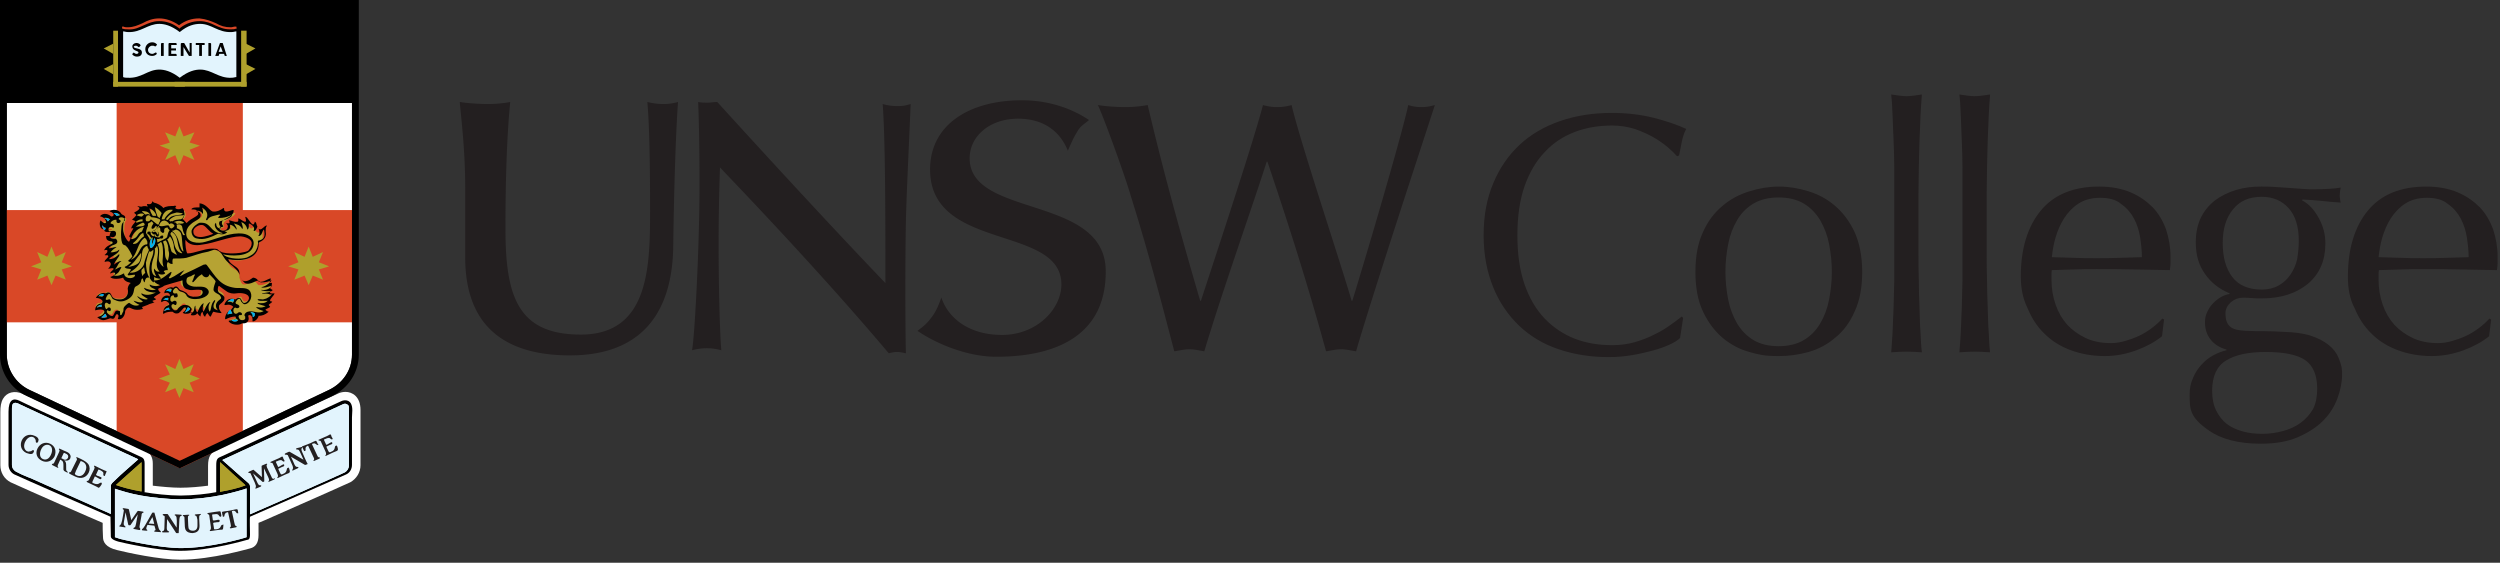
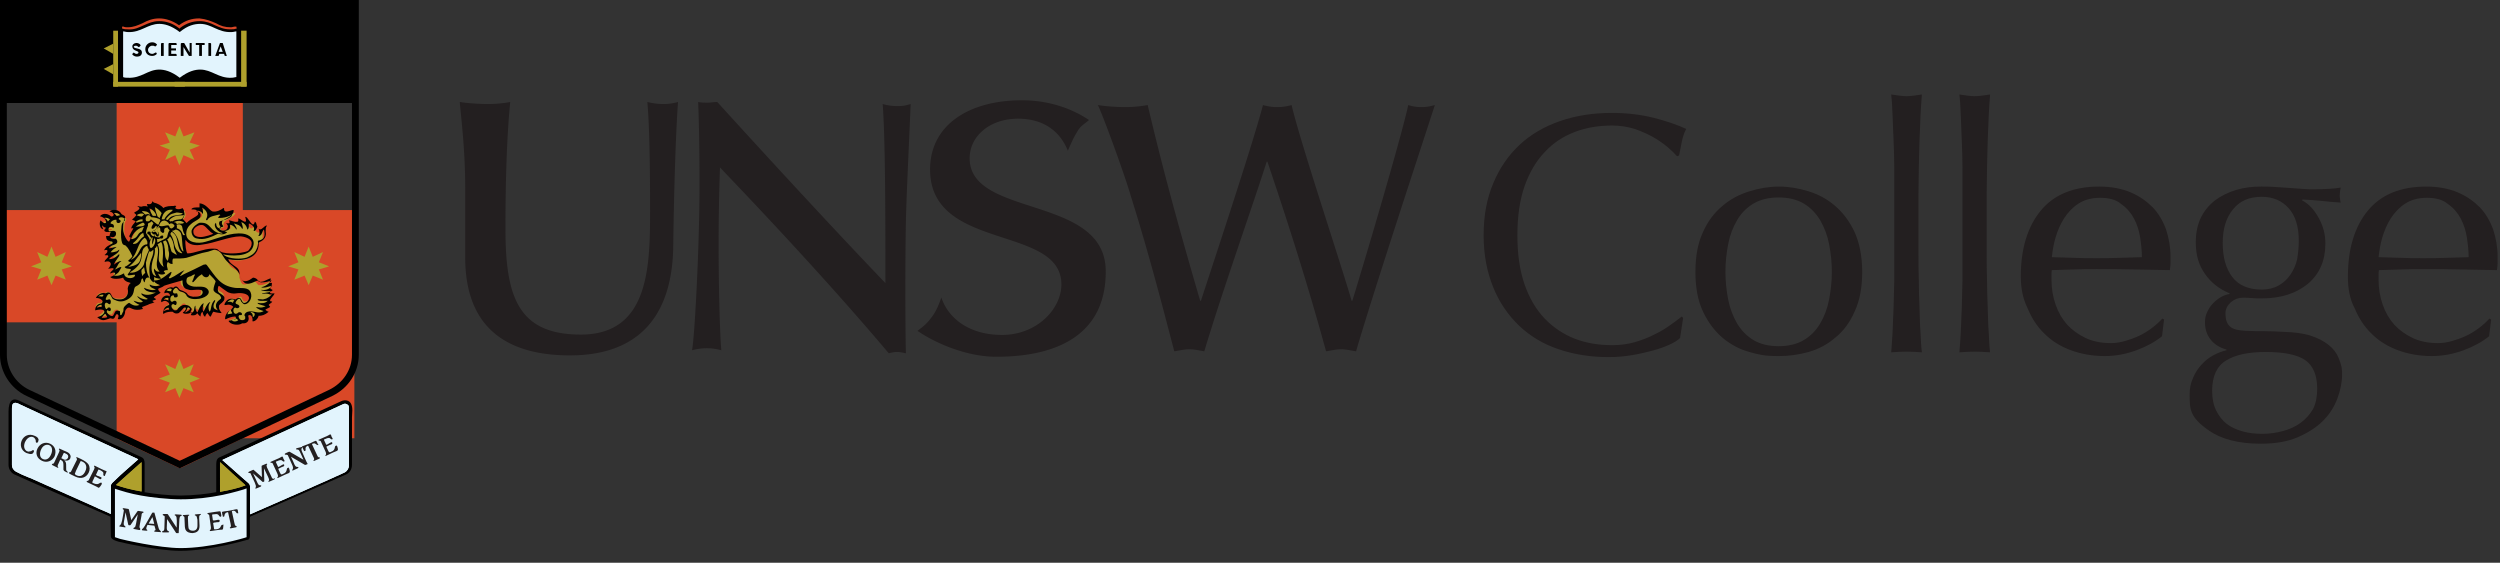
<svg xmlns="http://www.w3.org/2000/svg" xml:space="preserve" id="Layer_1" x="0" y="0" version="1.1" viewBox="0 0 733 165">
  <rect x="0" y="0" width="733" height="165" fill="#333333" stroke="none" />
  <style>.st0{fill:#fff}.st1{fill:#d94827}.st2{fill:#231f20}.st4{fill:#e2f4fd}.st6{fill:#afa02c}</style>
-   <path d="m96.5 114.3-43.8 20.8-44.1-20.8c-4-1.9-6.6-6-6.6-10.3V30.2h101.2V104c0 4.4-2.6 8.3-6.7 10.3" class="st0" />
-   <path d="M71.2 27.4h-37v34.2H1.5v32.9h32.7v34.1l18.1 8.5h.9l18-8.6v-34h32.7V61.6H71.2z" class="st1" />
+   <path d="M71.2 27.4h-37v34.2H1.5v32.9h32.7v34.1l18.1 8.5h.9l18-8.6h32.7V61.6H71.2z" class="st1" />
  <path d="M197.4 71.9c-.2 21.5-10.8 32.3-30.3 32.3-19.3 0-30.7-8.8-30.7-28.7V55.2c0-11.4-1.2-20.5-1.6-25.3 2.4.4 6 .6 8.2.6s4.6-.2 6.6-.6c-1 10-1.4 23.3-1.4 37.1 0 19.9 3.6 31.1 22.1 31.1 19.9 0 20.3-19.7 20.3-36.1 0-14.8-.2-25.3-.8-32.1q2.4.6 4.8.6 2.1 0 4.2-.6c-.6 7.9-1.2 25.4-1.4 42m68.2-6.6c-.2 11.2-.2 28.3 0 38.3-.8-.2-1.8-.4-2.6-.4s-1.8.2-2.4.4c-15.2-18-32.3-36.5-49.5-54.5a648 648 0 0 0-.4 22.7c0 13 .4 26.9.8 30.9-1.4-.4-3-.6-4.2-.6-1.4 0-3 .2-4.4.6.8-4 2.2-30.9 2.2-48.5 0-11.4-.2-19.5-.4-24.3.8.2 2 .2 2.8.2s2-.2 2.8-.2c16 17.6 35.1 38.3 49.3 53.1 0-17.8 0-42.1-.8-52.5q2.1.6 4.2.6c2.1 0 2.6-.2 4-.6-.4 10.3-1.2 25.8-1.4 34.8m26.5 39.3c-9.2 0-18.5-4.4-23.1-7.6 1.8-1.4 2.6-1.8 4.6-4.6 1.4-2 2.4-5.2 2.4-5.2 1.8 5.6 7.6 11 17.8 11s17.4-7.6 17.4-14.8c0-17.6-38.5-9.6-38.5-33.7 0-13.2 11.6-20.3 26.9-20.3 8.2 0 15 2.6 19.7 5.8-2.2 1.8-2.6 1.8-3.8 4-1 1.6-2.4 5-2.4 5-2-5-6.4-9.4-14.6-9.4-8.4 0-14.2 5.2-14.2 11.6 0 17.6 40.1 10.6 39.9 33.3 0 17.5-12.9 24.9-32.1 24.9m105.5-1.6c-1.4-.2-3-.6-4.4-.6s-3 .4-4.4.6c-5-18.3-10.8-36.7-17.2-55.6h-.2c-3.8 12-13.2 38.5-18.3 55.6-1.4-.2-2.8-.6-4.4-.6-1.4 0-3 .4-4.4.6-3-11.4-7.2-27.9-12.8-45.7-1.6-5.6-7.8-22.7-9.6-26.5 2.4.4 5.8.6 8 .6s4.4-.2 6.6-.6c4.6 19.5 9.4 36.9 15.4 57.4h.2c4.8-14.6 15.6-47.3 18.2-57.4q2.1.6 4.2.6t4.2-.6c2.4 10.4 14 45.1 17.6 57.4h.2c4.2-13.6 14.6-48.9 16.4-57.4 1.2.4 2.6.6 3.8.6 1.4 0 2.6-.2 4-.6-2.9 9-18.1 55-23.1 72.2" class="st2" />
  <g id="Layer_2_00000080172147516313926010000011032056913223401873_">
-     <path d="M101.3 114.9c-1 0-1.8.3-2.2.5l-35 16.2c-2.3 1-3.1 2.2-3.1 5v5.8c-2.2.3-5.4.6-8.1.6-2.4 0-5.6-.3-8.1-.6V136c0-.7 0-3-2.4-4.1-17.8-8.2-24.4-11.2-27.5-12.6-3.2-1.5-3.2-1.5-8.2-3.8-2.4-1.1-4.7-.5-5.8 1.4-.6 1-.8 2.3-.8 3.9v15.6c0 2.1 1.1 4 3 5 .8.4 10.5 4.7 14.6 6.5 7 3.1 10.6 4.6 12.4 5.4 0 1.1 0 2.7.1 4.2 0 1.3.7 3 4.2 3.8 2.8.7 12.3 2.8 18.5 2.8 9.3 0 20.2-3.3 20.4-3.3 1.7-.4 2.5-1.7 2.5-3.9v-3.6c1.8-.7 5.2-2.3 12.3-5.4 4.1-1.8 13.8-6.1 14.6-6.5 1.8-1 3-2.9 3-5v-16.2c0-3.9-2.4-5.3-4.4-5.3" class="st0" />
    <path d="M103.3 120.3c0-3.4-2.3-3.1-3.2-2.7L65 133.8c-1.3.5-1.6.8-1.6 2.7v7.8c-2.4.5-7 1-10.5 1-3.3 0-7.9-.5-10.6-1 0-.1.1-.2.1.2v-8.6c0-.8-.1-1.5-1-1.9-35.7-16.5-25.7-11.7-35.7-16.5-1.8-.9-3.2-.3-3.2 3.2v15.6c0 1.2.7 2.3 1.7 2.8 1.2.6 28.1 12.4 28.2 12.4l.1 5.8c0 .4.4 1 2.2 1.5.7.2 11.5 2.7 18.1 2.7 9 0 19.5-3.2 19.6-3.2.4-.1.9 0 .9-1.6 0 0-.1-5.2 0-5.2s27.1-11.9 28.2-12.4 1.7-1.6 1.7-2.8v-13.9z" />
  </g>
  <g id="Layer_4_00000163060421094976128630000007337348864425946557_">
    <path d="M64.5 135.5c1.2 1.1 2.4 2.1 3.5 3.2.6.6 1.3 1.1 1.9 1.7l2.1 1.9c-2.1.8-4.6 1.4-7.5 1.9zm-23 0v8.6c-3.5-.6-5.8-1.3-7.5-1.9l2-1.8c.6-.6 1.3-1.1 1.9-1.7 1.2-1.1 2.4-2.1 3.6-3.2" class="st6" />
    <path d="M32.9 141.6c-.2.2-.4.5-.4.9v8.2c-.6-.3-1.3-.6-2-.9q-1.5-.6-2.7-1.2l-17.7-7.9c-.6-.3-1.3-.6-1.9-.8-1.2-.5-2.4-1-3.5-1.6-.7-.4-1.2-1.1-1.2-2v-16.2c0-.7 0-1.5.4-1.8.2-.1.3-.2.6-.2.2 0 .5.1.8.2l.8.4c1.7.8 34.3 15.9 34.3 15.9s.1 0 .1.1c-1.1 1-2.3 2-3.4 3l-1.9 1.7z" class="st4" />
    <path d="M72.3 157.5c-.7.3-10.8 3.2-19.3 3.2-6.4 0-17.1-2.5-17.8-2.7-.5-.2-1-.3-1.5-.5v-14.2c2.2.7 4.3 1.4 7.7 2 2.6.5 7.9 1.1 11.6 1.1 4.3 0 8.3-.5 12.3-1.3 2.8-.6 6.4-1.6 7-1.9z" class="st4" />
    <path d="M102.3 120.3v16.2c0 .8-.5 1.6-1.2 2-1.1.6-27.2 12.1-27.8 12.3v-8.2c0-.3-.1-.6-.4-.9l-2.4-2.1c-.6-.6-1.3-1.1-1.9-1.7-1.1-1-2.3-2-3.4-3 0 0 .1 0 .1-.1l35.1-16.2c.7-.4 1.1-.2 1.4 0 .6.2.5 1 .5 1.7" class="st4" />
    <path d="M64.5 135.5c1.2 1.1 2.4 2.1 3.5 3.2.6.6 1.3 1.1 1.9 1.7l2.1 1.9c-2.1.8-4.6 1.4-7.5 1.9zm-23 0v8.6c-3.5-.6-5.8-1.3-7.5-1.9l2-1.8c.6-.6 1.3-1.1 1.9-1.7 1.2-1.1 2.4-2.1 3.6-3.2" class="st6" />
    <path d="M32.9 141.6c-.2.2-.4.5-.4.9v8.2c-.6-.3-1.3-.6-2-.9q-1.5-.6-2.7-1.2l-17.7-7.9c-.6-.3-1.3-.6-1.9-.8-1.2-.5-2.4-1-3.5-1.6-.7-.4-1.2-1.1-1.2-2v-16.2c0-.7 0-1.5.4-1.8.2-.1.3-.2.6-.2.2 0 .5.1.8.2l.8.4c1.7.8 34.3 15.9 34.3 15.9s.1 0 .1.1c-1.1 1-2.3 2-3.4 3l-1.9 1.7z" class="st4" />
-     <path d="M72.3 157.5c-.7.3-10.8 3.2-19.3 3.2-6.4 0-17.1-2.5-17.8-2.7-.5-.2-1-.3-1.5-.5v-14.2c2.2.7 4.3 1.4 7.7 2 2.6.5 7.9 1.1 11.6 1.1 4.3 0 8.3-.5 12.3-1.3 2.8-.6 6.4-1.6 7-1.9z" class="st4" />
    <path d="M102.3 120.3v16.2c0 .8-.5 1.6-1.2 2-1.1.6-27.2 12.1-27.8 12.3v-8.2c0-.3-.1-.6-.4-.9l-2.4-2.1c-.6-.6-1.3-1.1-1.9-1.7-1.1-1-2.3-2-3.4-3 0 0 .1 0 .1-.1l35.1-16.2c.7-.4 1.1-.2 1.4 0 .6.2.5 1 .5 1.7" class="st4" />
  </g>
  <g id="Layer_3_00000075858758403938330230000015544914385782471308_">
    <path d="M9.4 132.1c.2-.1.3-.2.4-.1.2.1.2.3.1.5-.2.4-.4.6-.7.6-.3.1-.9-.1-1.5-.3-1.6-.8-1.9-2.4-1.3-3.7s2.1-2.1 3.8-1.3c.5.2.9.5 1 .8.2.3.1.5 0 .8v.1c-.2.3-.3.4-.5.3s-.2-.2-.2-.3c0-.2 0-.5-.2-.8-.1-.2-.3-.4-.5-.5-.8-.4-1.8.1-2.4 1.3 0 .1-.1.1-.1.2-.5 1.3-.1 2.2.6 2.6.3.1.6.2.9 0 .3.1.4-.1.6-.2m2.9 3c-1.5-.7-2-2.2-1.3-3.6s2.2-2.1 3.7-1.4 1.9 2.2 1.3 3.7c-.7 1.4-2.3 2-3.7 1.3m-.2-3.4c-.6 1.2-.5 2.5.5 2.9.9.4 1.8-.1 2.3-1.2.6-1.2.5-2.5-.5-2.9-.8-.3-1.8.1-2.3 1.2m7.8 6.8q-.15.15-.3 0l-.6-.3c-.2-.1-.3-.2-.4-.5v-1.3c0-.6-.1-1.1-.4-1.3-.1-.1-.2-.1-.3-.2-.1 0-.1-.1-.2-.1s-.1 0-.1.1l-.4.9c-.2.5-.3.6-.3.8 0 .1 0 .2.1.3s.1.2.1.2c0 .1-.2.1-.3 0l-1.4-.7c-.1-.1-.2-.2-.2-.3s.1-.1.2-.1.2 0 .3-.1.2-.2.4-.7l1.2-2.6c.2-.4.2-.5.1-.7-.1-.1-.2-.2-.1-.3q0-.15.3 0s.9.4 1.1.5.5.2.7.3c.5.2 1 .5 1.2 1 .2.4.1.7 0 1-.1.2-.2.3-.3.4-.4.3-.9.3-1.3.2h-.1v.1c.5.3.5.8.5 1.7s0 1.1.1 1.2c.3.3.4.4.4.5m0-4.2c.3-.7-.1-1.1-.6-1.3 0 0-.3-.1-.4-.2h-.2l-.7 1.5c0 .1 0 .1.1.1l.4.2c.4.3 1 .3 1.4-.3m6.1 4.3c-.6 1.2-2 2.1-4 1.1-.5-.2-1.6-.8-1.6-.8-.1-.1-.2-.2-.2-.3s.1-.1.2-.1.3-.1.3-.1c.1-.1.2-.2.4-.7l1.3-2.6c.2-.3.2-.5.1-.7-.1-.1-.2-.2-.1-.3q0-.15.3 0s.7.3 1.1.5c1.2.6 1.7 1 2.1 1.5.5.8.5 1.7.1 2.5m-1-.4c.3-.6.5-1.4 0-2.2-.2-.3-.6-.6-1.2-.8-.1-.1-.2 0-.2.1l-1.4 2.9v.1c-.2.4-.3.6-.2.7 0 .1.2.2.3.3.6.3 1.1.4 1.7.1.4-.2.8-.7 1-1.2m4.8 3.8c0 .1-.1.1-.1.2-.3.4-.5.8-.8.8-.1 0-.2 0-.2-.1-.2-.1-.5-.3-1.2-.6l-1.9-.9c-.1-.1-.2-.2-.2-.3s.1-.1.2-.1c.2 0 .2 0 .3-.1s.2-.2.4-.7l1.3-2.6c.1-.3.2-.5.1-.7-.1-.1-.2-.2-.1-.3q0-.15.3 0l1.8.9c.8.4 1.2.5 1.4.6s.2.2.1.3c0 .1-.2.3-.2.5-.1.1-.2.4-.2.5-.1.2-.2.2-.3.1-.2-.1-.2-.1-.2-.4 0-.1.1-.4-.1-.7q-.3-.3-.9-.6l-.3-.1c-.1-.1-.2 0-.2.1l-.6 1.3c-.1.2 0 .2.2.3s.3.2.5.2c.3.1.5.2.7.3.1.1.2.1.2.3 0 0 0 .1-.1.1-.1.1-.1.2-.2.2s-.2 0-.3-.1c-.3-.1-.5-.3-.9-.5-.1-.1-.3-.1-.4-.2h-.1l-.5 1.1c-.2.3-.2.5-.2.7 0 .1.2.2.4.2.2.1.4.2.6.2.5.1.8 0 1.2-.3.2-.1.3-.1.4-.1 0 0 .1 0 .1.1.1.2.1.3 0 .4m50.8-1.7c0 .1 0 .2-.2.3l-1.4.6c-.1.1-.3.1-.3 0s0-.2.1-.2c.1-.1.1-.2.1-.3s0-.3-.3-.9l-1.2-2.5.1 3.7c0 .1 0 .2-.1.2l-.2.1H77l-2.8-2.5c.1.2 1 2.1 1.3 2.8.3.6.5.7.8.7.1 0 .3 0 .3.1s0 .2-.2.3l-1.2.5q-.3.15-.3 0c-.1-.1.1-.2.1-.4.1-.2 0-.6-.3-1.3-.3-.6-1.1-2.4-1.2-2.6 0-.1-.1-.1-.1-.2h-.2c-.1 0-.3 0-.4-.1 0-.1 0-.2.2-.3l1.1-.5c.2-.1.2-.1.3 0l2.4 2.1-.1-3.2c0-.1.1-.2.1-.2l1.2-.5c.1-.1.2 0 .3 0 .1.1 0 .2-.1.3-.1.2 0 .4.1.8l1.2 2.5c.2.5.3.6.4.7s.2.1.3.1c.3-.2.3-.2.4-.1m4.1-3.1c0 .1 0 .1.1.2.1.5.3.9.1 1.1 0 .1-.1.1-.2.2-.2.1-.5.2-1.2.5l-1.9.9c-.1.1-.3.1-.3 0s0-.2.1-.2c.1-.1.1-.2.1-.4 0-.1 0-.3-.2-.7l-1.2-2.6c-.1-.3-.2-.5-.5-.5-.1 0-.3 0-.3-.1s0-.2.1-.2l1.8-.8c.8-.3 1.2-.6 1.4-.7s.3 0 .3.1c.1.1.2.3.2.5.1.1.2.4.3.5.1.2 0 .3-.1.3-.2.1-.2 0-.4-.1-.1-.1-.3-.3-.6-.3s-.6.1-1 .3l-.3.1c-.1.1-.1.1-.1.2l.6 1.3c.1.2.2.1.4 0s.3-.2.5-.3q.45-.3.6-.3.15-.15.3 0v.1c0 .1.1.2 0 .3 0 .1-.1.1-.3.2-.3.1-.5.2-.9.4-.1.1-.3.1-.4.2-.1 0-.1.1-.1.1l.5 1.1c.2.3.2.5.4.5.1 0 .2 0 .4-.1l.6-.3c.4-.3.5-.6.6-1.1 0-.2.1-.3.2-.4h.1c.2-.2.2-.1.3 0m3.6-6.1q.3-.15.3 0c.1.1-.1.2-.1.3-.1.2-.2.3 0 .9.2.5 1.5 3.5 1.7 3.7 0 .1 0 .1-.1.1l-.5.2h-.2l-4.1-2.4c.3.6 1 2.1 1.1 2.4.3.6.6.6.8.6.1 0 .3 0 .3.1s0 .2-.2.3l-1.3.6q-.3.15-.3 0c-.1-.1.1-.2.1-.3.1-.2.2-.4 0-1-.1-.3-1.3-2.9-1.4-3.1 0-.1-.1-.1-.1-.1-.1 0-.2 0-.3-.1-.2 0-.4.1-.5-.1 0-.1 0-.2.2-.3l.9-.4c.2-.1.3-.1.4 0l4 2.3c-.3-.8-.9-1.9-1.1-2.4-.3-.6-.5-.6-.7-.6-.1 0-.3 0-.4-.1 0-.1 0-.2.2-.3z" class="st2" />
    <path d="M93.3 130.5c-.1 0-.2 0-.4-.1s-.4-.3-.6-.4c-.2 0-.4 0-.7.1-.1.1-.1.1-.1.2l1.4 3c.2.5.3.6.4.7s.3.1.3.1c.1 0 .2 0 .2.1s0 .2-.2.3l-1.4.6q-.15.15-.3 0c0-.1 0-.2.1-.2.1-.1.1-.2.1-.3s0-.3-.3-.8l-1.4-3c0-.1-.1-.1-.2-.1-.2.1-.4.2-.5.4-.2.3-.1.5-.1.7s0 .3-.1.4c-.2.1-.3.1-.4-.1 0-.1-.1-.2-.2-.4s-.2-.5-.3-.6c-.1-.2 0-.3.2-.3.2-.1.7-.3 1.3-.5l1-.4c.6-.3 1-.5 1.3-.6.2-.1.3-.1.4.1.1.1.2.4.3.6.1.1.1.3.2.4.2-.1.2 0 0 .1m5.5.2c0 .1 0 .1.1.2.1.5.3.9.1 1.1 0 .1-.1.1-.2.2-.2.1-.5.2-1.2.5l-1.9.9c-.1.1-.3.1-.3 0s0-.2.1-.2c.1-.1.1-.2.1-.4 0-.1 0-.3-.2-.7l-1.2-2.6c-.1-.3-.2-.5-.5-.5-.1 0-.3 0-.3-.1s0-.2.1-.2l1.8-.8c.8-.3 1.2-.6 1.4-.7s.3 0 .3.1c.1.1.2.3.2.5.1.1.2.4.3.5.1.2 0 .3-.1.3-.2.1-.2 0-.4-.1-.1-.1-.3-.3-.6-.3s-.6.1-1 .3l-.3.1c-.1.1-.1.1-.1.2l.6 1.3c.1.2.2.1.4 0s.3-.2.5-.3q.45-.3.6-.3.15-.15.3 0v.1c0 .1.1.2 0 .3 0 .1-.1.1-.3.2-.3.1-.5.2-.9.4-.1.1-.3.1-.4.2-.1 0-.1.1-.1.1l.5 1.1c.2.3.2.5.4.5.1 0 .2 0 .4-.1l.6-.3c.4-.3.5-.6.6-1.1 0-.2.1-.3.2-.4h.1q.3-.15.3 0m-57.7 24.6c0 .1-.1.1-.3.1l-1.5-.3c-.1 0-.2-.1-.2-.2s.1-.1.2-.2c.1 0 .2-.1.3-.2s.1-.2.3-1l.5-2.7-2.1 3.1c-.1.1-.1.1-.2.1h-.3c-.1 0-.1 0-.2-.2l-.8-3.6c0 .3-.4 2.3-.5 3s.1.9.3 1c.1.1.2.2.2.3s-.1.2-.3.1l-1.3-.2c-.2 0-.3-.1-.2-.2 0-.1.2-.1.3-.3.2-.2.3-.5.5-1.3.1-.6.5-2.6.5-2.8v-.2c0-.1-.1-.1-.1-.2-.1-.1-.3-.1-.2-.3 0-.1.1-.1.3-.1l1.2.2c.2 0 .2.1.3.2l.7 3.1 1.8-2.6c.1-.1.2-.1.3-.1l1.3.2c.1 0 .2.1.2.2s-.1.1-.3.2-.3.3-.3.7l-.5 2.7c-.1.5-.1.7-.1.8s.1.2.2.3zm6.1.6c0 .1-.1.2-.3.1l-1.5-.1c-.1 0-.2-.1-.2-.2s.1-.1.1-.1c.1 0 .1-.1.2-.1 0 0 .1-.1.1-.2s0-.2-.1-.4l-.2-.7c0-.1-.1-.1-.2-.1l-1.8-.2c-.1 0-.1 0-.1.1q-.3.6-.3.9v.2c.1.1.1.2.2.2.1.1.1.1.1.2s-.1.1-.3.1l-1.1-.1c-.1 0-.2-.1-.2-.2s.1-.1.1-.2c.1-.1.2-.1.4-.4.1-.2.3-.4.4-.6l2.1-3.7c0-.1.1-.1.2-.1h.4c.1 0 .1 0 .1.1.1.3 1.1 4 1.2 4.4s.2.5.3.6l.2.2c.1.2.2.2.2.3m-3.5-2.6-.1.1.1.1 1.4.1h.1v-.1l-.5-1.9zm9.3-2.4c.2 0 .3.1.3.2s-.2.2-.3.2c-.2.1-.3.2-.4.9 0 .5-.2 3.8-.2 4 0 .1 0 .1-.1.1h-.5c-.1 0-.2 0-.2-.1l-2.6-4c0 .6-.1 2.3-.1 2.6 0 .6.2.8.4.9.1.1.3.1.3.2s-.1.2-.3.2h-1.5c-.2 0-.3-.1-.3-.2s.2-.2.3-.2c.2-.1.4-.2.4-.9 0-.3.1-3.2.1-3.3v-.1l-.2-.2c-.2-.1-.4-.1-.4-.3 0-.1.1-.2.3-.2h1c.2 0 .3.1.3.2l2.5 3.8c0-.8.1-2.1 0-2.6 0-.6-.2-.8-.3-.9s-.3-.1-.3-.2.1-.2.3-.2zm5.9-.1c0 .1-.1.2-.2.2-.2.1-.3.2-.3.9 0 .3.1 1.6.1 2.2 0 .3 0 .6-.1.9-.2.8-.9 1.2-1.9 1.3-.8 0-1.7-.2-2.1-1-.1-.3-.2-.6-.2-.9l-.1-2.3c0-.4 0-.6-.2-.7-.1-.1-.3-.1-.3-.2s.1-.2.2-.2l1.5-.1c.2 0 .2.1.2.1 0 .1-.1.2-.2.2-.2.1-.2.3-.2.7l.1 2.2c0 .3.1.6.1.8.2.5.6.7 1.3.7.8 0 1.3-.5 1.3-1.5v-1c0-.4 0-.9-.1-1.1-.1-.6-.2-.7-.4-.8-.1-.1-.3-.1-.3-.2s.1-.2.3-.2l1.3-.1c.1-.1.2 0 .2.1m6.6 3.1v.2c-.1.5 0 .9-.2 1.1-.1.1-.1.1-.2.1-.2 0-.6 0-1.3.1l-2 .3c-.1 0-.3 0-.3-.1s.1-.2.1-.2c.1-.1.2-.2.2-.3s.1-.3 0-.8l-.4-2.9q0-.45-.3-.6c-.1-.1-.3-.1-.3-.2s.1-.2.2-.2l1.9-.3c.8-.1 1.3-.2 1.5-.2s.3.1.3.2.1.4.1.5.1.4.1.6-.1.3-.2.3c-.2 0-.2 0-.4-.2-.1-.1-.2-.4-.5-.5-.2-.1-.6-.1-1.1 0h-.3c-.1 0-.2.1-.2.2l.2 1.4c0 .2.2.2.4.2s.4-.1.6-.1c.3-.1.6-.1.7-.1s.2 0 .3.1v.2c0 .1 0 .2-.1.3 0 0-.1.1-.3.1-.3 0-.5 0-1 .1-.1 0-.3 0-.4.1-.1 0-.1.1-.1.1l.2 1.2c0 .4.1.6.2.6h.4c.2 0 .5-.1.6-.1.5-.2.7-.4.9-.9q.15-.3.3-.3h.1c.3-.2.3-.1.3 0m4.1-3.4c-.1 0-.2 0-.3-.2s-.3-.4-.5-.5-.4-.1-.7 0c-.1 0-.1.1-.1.2l.7 3.2c.1.5.2.7.2.8.1.1.2.2.3.2s.2.1.2.2-.1.2-.2.2l-1.5.3c-.1 0-.3 0-.3-.1s0-.2.1-.2c.1-.1.2-.2.2-.3s0-.3-.1-.8l-.7-3.2c0-.1 0-.2-.2-.1-.3.1-.5.1-.6.3-.2.2-.3.5-.3.7s-.1.3-.2.3c-.2 0-.3 0-.3-.2 0-.1 0-.3-.1-.4 0-.2-.1-.5-.1-.6q0-.3.3-.3c.3-.1.8-.1 1.4-.2l1.1-.2c.6-.1 1.1-.3 1.4-.3.2 0 .3 0 .4.2 0 .1.1.4.1.6s.1.3.1.4c-.1-.1-.1 0-.3 0" class="st2" />
  </g>
  <path d="M489.6 101c-1.3.6-2.9 1.2-4.7 1.7s-3.9 1-6.2 1.4-4.6.6-7.1.6c-5.3 0-10.2-.8-14.6-2.3-4.5-1.5-8.3-3.8-11.6-6.9-3.2-3.1-5.8-6.8-7.6-11.3-1.8-4.4-2.8-9.5-2.8-15.2s.9-10.7 2.8-15.2c1.8-4.4 4.4-8.2 7.7-11.3s7.3-5.4 11.9-7 9.7-2.4 15.2-2.4c4.4 0 8.4.5 12.1 1.4 3.6.9 6.9 2 9.7 3.3-.5.9-1 2.2-1.3 3.8s-.6 2.9-.8 4l-.6.2c-.7-.8-1.6-1.7-2.8-2.7s-2.6-2-4.2-2.9-3.4-1.7-5.4-2.4c-2-.6-4.2-1-6.6-1-3.9 0-7.6.6-11 1.9s-6.3 3.2-8.8 5.9c-2.5 2.6-4.5 6-5.9 10s-2.1 8.8-2.1 14.4.7 10.3 2.1 14.4c1.4 4 3.4 7.4 5.9 10s5.5 4.6 8.8 5.9c3.4 1.3 7 1.9 11 1.9 2.4 0 4.6-.3 6.7-.9 2-.6 3.9-1.3 5.6-2.2 1.7-.8 3.2-1.7 4.6-2.7s2.5-1.8 3.5-2.6l.4.4-.9 5.9c-.7.7-1.7 1.3-3 1.9m7.5-21.3c0-4.5.7-8.4 2.2-11.6 1.4-3.2 3.3-5.7 5.7-7.7 2.3-2 5-3.4 7.9-4.3s5.8-1.4 8.7-1.4 5.8.5 8.7 1.4 5.5 2.3 7.8 4.3 4.2 4.5 5.7 7.7c1.4 3.2 2.2 7 2.2 11.6 0 4.5-.7 8.4-2.2 11.6-1.4 3.2-3.3 5.8-5.7 7.7-2.3 2-5 3.4-7.8 4.2q-4.35 1.2-8.7 1.2c-4.35 0-5.8-.4-8.7-1.2s-5.5-2.2-7.9-4.2c-2.3-2-4.2-4.5-5.7-7.7s-2.2-7-2.2-11.6m8.8 0c0 2.8.3 5.5.8 8.1s1.4 4.9 2.6 7c1.2 2 2.8 3.7 4.8 4.9s4.5 1.8 7.4 1.8 5.4-.6 7.4-1.8 3.6-2.8 4.8-4.9c1.2-2 2.1-4.4 2.6-7s.8-5.3.8-8.1-.3-5.5-.8-8.1-1.4-4.9-2.6-7c-1.2-2-2.8-3.7-4.8-4.9s-4.5-1.8-7.4-1.8-5.4.6-7.4 1.8-3.6 2.8-4.8 4.9c-1.2 2-2.1 4.4-2.6 7s-.8 5.3-.8 8.1m49.5-30.5c0-2.7-.1-5.3-.2-7.9q-.15-3.9-.3-7.5c-.15-3.6-.2-4.4-.4-6.1 1.9.3 3.4.5 4.5.5s2.6-.2 4.5-.5c-.1 1.7-.3 3.7-.4 6.1q-.15 3.6-.3 7.5c-.15 3.9-.1 5.3-.2 7.9 0 2.7-.1 5.1-.1 7.4v18.2c0 2.3 0 4.7.1 7.4 0 2.7.1 5.3.2 7.9s.1 5.1.3 7.4c.1 2.3.2 4.3.4 5.8-1.5-.1-3-.2-4.5-.2s-3 .1-4.5.2c.1-1.5.3-3.5.4-5.8s.2-4.8.3-7.4.1-5.2.2-7.9zm20 0c0-2.7-.1-5.3-.2-7.9q-.15-3.9-.3-7.5c-.15-3.6-.2-4.4-.4-6.1 1.9.3 3.4.5 4.5.5s2.6-.2 4.5-.5c-.1 1.7-.3 3.7-.4 6.1q-.15 3.6-.3 7.5c-.15 3.9-.1 5.3-.2 7.9 0 2.7-.1 5.1-.1 7.4v18.2c0 2.3 0 4.7.1 7.4 0 2.7.1 5.3.2 7.9s.1 5.1.3 7.4c.1 2.3.2 4.3.4 5.8-1.5-.1-3-.2-4.5-.2s-3 .1-4.5.2c.1-1.5.3-3.5.4-5.8s.2-4.8.3-7.4.1-5.2.2-7.9zm17.1 31.9c0-8.2 2-14.7 5.9-19.4s9.6-7 17.1-7c3.5 0 6.6.6 9.2 1.7s4.7 2.6 6.5 4.4c1.7 1.8 3 4 3.9 6.5.8 2.5 1.3 5.1 1.3 7.9v2c0 .6-.1 1.3-.2 2-3.6-.1-7.2-.1-10.7-.2s-7.1-.1-10.7-.1c-2.2 0-4.4 0-6.6.1s-4.4.1-6.6.2c-.1.3-.1.8-.1 1.5V82c0 2.6.4 5 1.2 7.3s1.9 4.2 3.4 5.9q2.25 2.4 5.4 3.9c2.1 1 4.6 1.5 7.4 1.5 1.3 0 2.7-.2 4.1-.6s2.8-.9 4.1-1.5 2.6-1.4 3.8-2.3 2.2-1.8 3.1-2.8l.5.3-.6 4.9c-2 1.6-4.5 3-7.5 4.1s-6.1 1.7-9.3 1.7c-3.6 0-6.9-.6-9.9-1.7s-5.6-2.7-7.7-4.8c-2.2-2.1-3.8-4.6-5-7.5-1.4-2.8-2-5.9-2-9.3M615.7 58c-2.5 0-4.6.6-6.3 1.7s-3.1 2.6-4.2 4.3-1.9 3.6-2.5 5.6-.9 4-1.1 5.8c2.1.1 4.2.1 6.5.2 2.2.1 4.4.1 6.6.1s4.4 0 6.7-.1 4.5-.1 6.6-.2c0-1.8-.2-3.7-.5-5.7s-.9-3.9-1.8-5.6-2.2-3.2-3.8-4.3c-1.5-1.3-3.6-1.8-6.2-1.8m28.1 13.1c0-2.8.5-5.2 1.5-7.3q1.5-3 4.2-5.1c1.8-1.3 3.8-2.3 6.1-3s4.8-1 7.4-1c1.3 0 2.5 0 3.7.1s2.7.2 4.5.3c1.5.1 2.9.2 4.1.3s2.2.1 2.9.1c3.7 0 6.5-.2 8.1-.5-.1.3-.1.7-.2 1.1 0 .4-.1.7-.1 1.1 0 .3 0 .7.1 1.1 0 .4.1.7.2 1.1-1.9-.1-3.8-.3-5.7-.5-1.8-.2-3.7-.3-5.5-.4l-.2.2c2.1 1.1 3.7 2.9 5 5.3s1.9 4.8 1.9 7.4c0 5-1.7 8.9-5.1 11.8-3.4 2.8-7.9 4.3-13.6 4.3-.9 0-1.9 0-2.8-.1s-1.8-.1-2.8-.1c-1.2 0-2.3.4-3.4 1.3-1 .9-1.6 2-1.6 3.3 0 1.7.4 3 1.3 3.8.8.8 2.4 1.2 4.7 1.3 1.9.1 3.7.1 5.5.1s3.6.1 5.5.2c3.1.1 5.7.4 7.9 1.1s3.9 1.6 5.3 2.7q2.1 1.65 3 3.9c.9 2.25 1 3.1 1 4.8 0 2.3-.5 4.7-1.4 7.1s-2.3 4.6-4.2 6.5-4.4 3.5-7.4 4.8-6.6 1.9-10.8 1.9q-9.75 0-15.3-3.9c-5.55-3.9-5.6-6.1-5.6-10.6 0-1.7.3-3.3 1-4.8.6-1.5 1.5-2.8 2.5-3.9s2.1-2 3.4-2.7q1.95-1.05 3.9-1.5v-.2c-2.1-.6-3.6-1.6-4.7-3s-1.6-3.1-1.6-5c0-1.1.2-2.2.7-3.1.4-.9 1-1.8 1.7-2.5s1.4-1.3 2.3-1.8 1.7-.8 2.5-.9V86q-4.65-1.95-7.2-5.7c-1.8-2.5-2.7-5.5-2.7-9.2m35.6 42.9c0-4-1.2-6.8-3.5-8.4s-6.2-2.4-11.6-2.4c-5 0-8.9.8-11.6 2.5-2.7 1.6-4.1 4.6-4.1 8.9 0 2.3.4 4.2 1.2 5.8s1.8 2.9 3.1 3.9 2.9 1.7 4.7 2.2 3.7.7 5.8.7c2 0 4-.3 5.9-.8s3.7-1.3 5.2-2.4 2.7-2.4 3.7-4.1c.8-1.6 1.2-3.6 1.2-5.9M674 70.6q0-6.3-3-9.6c-2-2.2-4.6-3.3-7.9-3.3-3.6 0-6.4 1.2-8.4 3.7-2 2.4-3 5.7-3 9.8 0 4.2.9 7.5 2.8 10 1.8 2.4 4.7 3.7 8.6 3.7 1.9 0 3.6-.4 5-1.2s2.5-1.8 3.4-3.1 1.6-2.8 2-4.5c.3-1.8.5-3.6.5-5.5m14.4 10.5c0-8.2 2-14.7 5.9-19.4s9.6-7 17.1-7c3.5 0 6.6.6 9.2 1.7s4.7 2.6 6.5 4.4c1.7 1.8 3 4 3.9 6.5.8 2.5 1.3 5.1 1.3 7.9v2c0 .6-.1 1.3-.2 2-3.6-.1-7.2-.1-10.7-.2s-7.1-.1-10.7-.1c-2.2 0-4.4 0-6.6.1s-4.4.1-6.6.2c-.1.3-.1.8-.1 1.5V82c0 2.6.4 5 1.2 7.3s1.9 4.2 3.4 5.9q2.25 2.4 5.4 3.9c2.1 1 4.6 1.5 7.4 1.5 1.3 0 2.7-.2 4.1-.6s2.8-.9 4.1-1.5 2.6-1.4 3.8-2.3 2.2-1.8 3.1-2.8l.5.3-.6 4.9c-2 1.6-4.5 3-7.5 4.1s-6.1 1.7-9.3 1.7c-3.6 0-6.9-.6-9.9-1.7s-5.6-2.7-7.7-4.8c-2.2-2.1-3.8-4.6-5-7.5-1.5-2.8-2-5.9-2-9.3M711.5 58c-2.5 0-4.6.6-6.3 1.7s-3.1 2.6-4.2 4.3-1.9 3.6-2.5 5.6-.9 4-1.1 5.8c2.1.1 4.2.1 6.5.2 2.2.1 4.4.1 6.6.1s4.4 0 6.7-.1 4.5-.1 6.6-.2c0-1.8-.2-3.7-.5-5.7s-.9-3.9-1.8-5.6-2.2-3.2-3.8-4.3c-1.5-1.3-3.6-1.8-6.2-1.8" class="st2" />
  <path d="M0 0v104c0 5.1 3.1 9.9 7.8 12.1l44.5 21 .4.2 44.7-21.2c4.8-2.3 7.8-7 7.8-12.1V0zm96.5 114.3-43.8 20.8-44.1-20.8c-4-1.9-6.6-6-6.6-10.3V30.2h101.2V104c0 4.4-2.6 8.3-6.7 10.3" />
  <g id="Layer_3_00000050660757403312095430000004155673938577063094_">
    <path id="Layer_4" d="m54.2 70.3.6-.6.2.4c.6 1 1.6 1.6 3 1.6.4 0 1 0 1.4-.2 1.4-.2 3.2-.6 4.8-1.2 2.2-.6 4.6-1.2 6.2-1.2 1.2 0 3.8.6 3.8 2.4 0 1-.4 1.6-1.2 2.4-1.4.8-4.8.8-4.8.8-.8 0-3 0-3.8-.8-.4-.4-.6-.4-.6-.4-.6-.2-1-.2-1.6-.2-1.2 0-2.6.4-3.8.6-1.2.4-2.4.6-3.4.6 0 0-.2 0-.4-.2-.4-.4-.6-3.2-.4-4m2.8-3.6c.6-.6 1.4-1 2-1 .2 0 .6 0 .8.2.6.4 1 .8 1.4 1.2s1 1 1.6 1.4h.2v.2c0 .2 0 .4-1.6.8-.4.2-1.6.4-2.2.4-1.6 0-2.6-.6-2.6-2-.2-.4 0-.8.4-1.2M35.2 92.8l.2-.2.2-.2.2-.2.2.2-.2-.2V92h.4l-.2-.2v-.2h.4l-.2-.2.2-.6v-.2c0-.2.2-.4.2-.6l.2-.2.2-.2.2-.2c.4 0 .6 0 1 .2s.8.4 1.6.4c.4 0 .8 0 1.2-.2 0-.2-.2-.4 0-.8l.4-.2c.4-.2.8-.2 1.2-.4s.6-.4 1-.4h.4s-.2-.2-.2-.4v-.2c.2-.2.4-.2.6-.2l-.2-.2c0-.2.2-.4 1.2-1 .2-.2.8-.4 1-.6-.2-.2-.6-.6-.6-1s0-.4.2-.6h.2c.4-.2 1-.4 1.2-.6.2 0 .4-.2.8-.2 1.2-.4 3.4-1 4.4-1.4l.4-.2v.6h-.2.2v1c0 .4.2.6.4.8l.2.2q.3.3 1.2.6H58c.6 0 1 .4 1 .8 0 .6-.2 1.4-1.2 1.6.2.2-.6.2-1.4.2-1.2-.2-1.6-.4-2-1l-.2-.2c-.2-.2-.2-.2-.4-.2s-.4-.2-.6-.2-.4-.2-.8-.4l-.2-.2-.2-.2c-.2-.4-.4-.4-.6-.4s-.4 0-.6.2l-.2.2-.2-.2c-.4-.2-1.4 0-1.8.4-.2.2-.2.4-.2.4h1.8v.8c0 .2-.2.6-.6.6h-.2c-.2 0-.4-.2-.6-.2-.6 0-1 .4-1.2 1v.2c.6-.2 1.2-.2 1.8.2.4.2.4.8.4 1v.2h-.2c-.8.2-1.2.6-1.6 1.6.8-.4 1.6-.4 2.4-.4h.2c.4.4 1 .6 1.4.2.4-.2.8-.6 1-1 .4-.4.6-.6.8-.6h.2c.2 0 .2 0 .4.2s0 .6 0 .8c-.2.4-.4.6-.6.8h.4c.4 0 .8 0 1-.2h.2l.2-.2h.6l.2.2v.4l-.2.4q.9 0 1.2-.6l.2-.4.4.4.4.4.2.2c0-.4.2-1 .8-1.2l.4-.4v1.4c0 .2.2.6.4.8 0-.2.2-.4.2-.6 0 0 .2-.4.4-.4s.4.2.6.6c0 .2.2.2.2.4.2-.4.6-1.2.8-1.2l.2-.2h.6c.4.2 1 .2 1.4.2-.4-.6-.6-1-.6-1.8v-.4c.2-.4.4-.6.8-.8.2-.2.4-.2.4-.4.4-.4.4-.6.4-1-.2-.4-.4-.6-.8-.8-.2-.2-.4-.2-.6-.4-.8-.8-.2-2.2-.2-2.2l.2-.2.2-.2.2.2c.8.6 1.4 1.2 2.2 1.6.6.4 1.4.6 2.2.6h1.6c1.4 0 3 .4 3 1.6 0 .8-.8 1.8-1.8 1.8h-.2c-.4-.2-.4-.6-.6-.8-.2-.4-.2-.6-.4-.6s-.6.2-.8.4l-.6.4H69c-1.2-.4-2-.2-2.6 1h.6c.6 0 1.4.2 1.8.6v.2c0 .2-.2.4-.2.4l-.6.6v.2h-.2c-.6.2-1.4 1-1.4 2 .8-.4 1.6-.6 2.6-.6h.2c.2.2.2.6.2.8v.2h-.2l-1.8.6q.6.6 1.8.6c.6 0 1-.2 1.4-.4l.2-.2h.2c.6 0 1.2-.2 1.4-.4s.2-.6 0-1V92c0-.2.2-.2.4-.2h.2c.4 0 .6.2.8.4.2.4.4 1 .4 1.4.2 0 .6-.2.8-.6l.2-.2c.2-.2.2-.4.2-.6V92h.2c.8 0 1.4-.2 2.2-.8-.2 0-.2-.2-.4-.2 0 0-.4-.4-.2-.6s.4-.4.8-.6c.2 0 .4-.2.4-.2-.2-.2-.2-.2-.2-.4.2-.2.4-.4.6-.4l.2-.2c-.2 0-.4-.2-.4-.4V88l.4-.4c.2-.2.6-.6 1-.8-.4 0-.8-.2-1-.4l-.2-.2V86c.2-.4.4-.4.6-.6-.2 0-.2 0-.4-.2s0-.6.2-.8c0-.2.2-.4.2-.6h-.2c-.2 0-.4 0-.4-.2-.2-.2 0-.4.2-.6 0 0 .2-.2.2-.4-.2 0-.6.2-.8.4-.6.2-1.2.6-2 .6h-.6l-.2-.2-.2-.2c-.2-.2-.4-.8-1.2-.8H74c-.6.4-1.6 1-2.4 1-.2 0-.4 0-.6-.2-.4-.4-.6-1.2-.8-1.8V81c0-.4-.2-1-.4-1.2-.2-.4-.6-.6-1.2-1-.8-.4-1.4-1-1.8-2v-.2l-.2-.6 2.8.4h.4l1.8-.2 1.2-.4 1-.6.6-.6.6-.8.2-.4v-.2l.2-.8V72c0-.2 0-.4.2-.4l.2-.2.2-.2.2-.2.2-.2.2-.2.2-.2.2.2-.2-.2.2.2-.2-.2.2.2-.2-.2.2-.2v-2.6q-.6.6-1.2.6c-.6 0-1-.6-1.4-1.8-.2.2-.4.6-.8.6-.4-.2-.8-.8-1.2-1.2-.2-.2-.2-.4-.4-.6v.4h-.2l-.6-.4.2-.2-.2.2-.4-.4.2-.2-.2.2c0 .2 0 .4-.2.8h-.8c-.6 0-1.2-.2-1.6-.4 0 .2 0 .2-.2.4s-.4.2-.6.2c.2.2.2.6.2 1v.2l-1.2.2.2.2-.4.2H65l-.2-.2V67c.2-.2.6-.4 1-.4-.2-.2-.4-.6-.2-1.2.2-.4.6-.8 1.4-1.2s1.8-1 2-1.8c-.2 0-.4 0-.6.2-.4.2-.8.2-1.2.2s-.6 0-.8-.2-.2-.4-.2-.6c-1.2.8-2.2 1.2-3.2 1-.4-.2-.8-.6-1.4-1-.6-.6-1.2-1.2-2-1.4v1h-2c.6 0 1.2.4 1.6 1.2.2.8-.6 1.2-1.6 1.8-.6.4-1.4.8-2 1.4l-.2.2-.2-.2c-.2-.2-.6-.4-.8-.8-.2-.2-.2-.4-.4-.4h-.6l.4-.6q.6-.6.6-1.2c0-.6-.2-.8-.2-1l-.2-.2c-.4.2-.8.2-1.2.2q-.9 0-1.2-.6V61h-.2c-1 0-2.2 0-2.8.6l-.2.2-.2-.2c-.6-.7-1.6-1.3-2.6-1.5-.2.6-.6.8-1.4.8v1l-1-.2s-.4-.2-.8-.2c-.2 0-.6 0-.8.2h-.4v.2c-.2.8-.8 1-1.2 1.2l.4.4c.2.2 0 .6-.8 1.4.2 0 .2 0 .4.2.4.2.4.6.4.6-.2.4-.4.6-.6.8s-.4.4-.6.8c.2 0 .2 0 .4.2l.4.2-.2.2-.2.2c-.4.6-.6 1.2-1 2h.2v.2c0 .6-.2 1-.4 1.2l-.2.2c-.6 0-1-.8-1.2-1.4-.2-.4-.6-1.6-.6-2.6 0-2.6.4-3 .6-3.2v-.2c0-.2-.2-.4-.4-.4s-.6-.2-.8-.4c-.4-.6-1.2-1-1.8-1h-.6c.2.2.6.4.8.8s0 .6 0 .8v.4h-.6c-.2 0-.4 0-.6-.2-.4-.2-1-.6-1.6-.6-.4 0-.6 0-.8.2v.2l.2-.2.2.2.2.2v.8h-.4l-.2-.2.2-.2-.2.2-.2-.2.2-.2-.2.2.2-.2-.2.2.2-.2-.2.2v.4c0 .6.2 1.2.6 1.4.4 0 .4.4.6.4v.2h.8c.2 0 .4 0 .4.2l-.2.2h-.8v-.4.4-.4.4c0 .2 0 .4.2.4.2.2.6.4 1 .4h.2c.2 0 .4.2.6.4s0 .6-.2.8-.6.4-.8.4c-.4.2-.8.4-1.2.8.6 0 .8.4.8.6 0 .4-.2.6-.4.8.2 0 .4.2.6.2.4.4 0 .8-.4 1.2l-.4.4h.4c.6 0 1 .4 1.2.8 0 .4-.2.6-.2.8h.4c.4 0 .6.2.6.2.2.2 0 .6-.4.8-.2 0-.2.2-.4.4h1v.2c.2.2.2.4 0 .8-.2.2-.6.6-1 .6-.2 2.8 0 2.8.4 2.8.6 0 1.4-.2 2-.4l.4-.2v.3c.2.8 1.2 1.2 1.6 1.2.2 0 .6.2.6.4v.2c-.4.4-.8 1.4-.8 1.6.2 1-.2 1.8-.6 2.4s-1.2.8-2 .8c-1 0-2.2-.2-2.8-1.4-.2-.6-.6-.8-1.2-.4l-.2.2h-.2c-.2 0-.4-.2-.6-.2-.6 0-1.2.4-1.6.8.6 0 1.4.4 1.6 1 .2.2.2.8-.4 1.2h-.2c-.8 0-1.2.4-1.4 1.2.4 0 .8-.2 1.2-.2 1.2 0 1.4.6 1.4.8 0 .6-.6 1.4-1.6 1.8.4.2.8.4 1.2.4s.8-.2 1.2-.4c.2 0 .2 0 .4-.2s.6 0 .6 0c.4.2.4 0 .8-.6 0-.2.2-.4.4-.6 0 0 .2-.2.4-.2h.4c.2 0 .2.2.2.4v1.2-.4.2-.4l.2.2v-.2zv.4z" style="fill-rule:evenodd;clip-rule:evenodd;fill:#b6a333" />
  </g>
  <g id="Layer_2_00000117658206139472284540000012961430025118304438_">
    <g id="Layer_3">
      <path d="M78.3 87.4c-.2.2-.6.2-1.2.4-.6 0-1.2-.2-1.6 0 .2.6 1.8.4 3 .4-.8.8-1.8.8-3 .6 0 0 0 .2.4.4.6.2 1.4.4 2 .6-.6.2-1 .6-2.8.2.2.6 1.6 1 2.2 1.2-.6.4-1.2.4-1.6.4-.8 0-3.2-1-4 .6v.4l.2.2v.6c-.2.6-1.2.6-1.6.2 0 0-.2-.2-.2-.4-.2-.2-.2-.4 0-.8h.2c1.2.2.6-1.2-.4-.8-.2.2-.4.4-.8.4 0 0-.2 0-.4-.2-.4-.4-.4-1.4.2-1.6h.2c.4.4 1.4 0 1-.6l-.2-.2c-.2-.2-1-.2-.8-.8.2-.4.6-1 1-1s.4.4.6.8c.2.2.6.8 1 .8 1.4 0 2.4-2 1.8-3.4-.6-1.8-3-1.2-4.6-1.4-4.4-.6-5.6-3.2-8.2-6.6l-.2-.2c-.2-.2-.4 0-.8 0-2 1-3.6 1.8-5.8 2.8-.4.2-.6.4-1.2.6.4-.6 1-1.4 1.4-1.8-1.4.6-2.4 1.6-4.2 2.4-.2 0-.4 0-.4-.2.2-.4.6-.6.8-1.6-.2-.2-.2 0-.6.2-1.8 1.4-3 2.4-4.6 2.2 0 .4.6 1 1.8 1.4-.4.4-2.2.4-3-.2-.2.8 1.4 1.4 1.8 1.4-.8.6-2.6 0-3.4-.4-.2 0 0 .2 0 .2.4 1 2.6 1.2 3.4 1.2-1.4.6-2.8 1-4.2.2-.4.4 1.4 1.4 1.8 1.6 0 .4-1.8.2-3-.8-.2.4 1.4 1.4 1.6 1.6-.6.6-2 0-2.6-.2-.2 0-.2-.2-.2-.2.2.6 1 1 1.8 1.4-1.4.6-2.4-.2-3-.6-.4 0-1.6 1.2-1.6 1.4-.2.4 0 .6-.2 1.2-.2.2-.4 1-.6 1h-.2c-.2-.2 0-1-.2-1.2-1.6-.6-1.4.8-2 1.4-.6.4-1.8-.8-1.8-1.2 0-.2.2-.6.4-.4l.2.2h.2c.4 0 .4-.4.4-.4 0-.4-.2-.8-.8-.6-.2 0-.2.4-.4.4h-.2c-.5-.6-.5-1.6-.1-1.8.6-.2.6.4 1.2.4.4-.2.4-1.2 0-1.4s-.8.4-1.2 0v-.2c.2-.6.6-1.4 1-1.4s.6.8 1 1.4c0 0 .6.4.8.4 1.2.6 2.4.4 3.2 0 3-1.4 1.8-3.4 2.8-4 2.2-1 1.2-2 2-2.4.2.2.2 1 .6 1.2.2-1 .4-1.6 1.4-1.4.4.6.6 1 1.2 1.4.2 0 .2-1.2.2-1.6.8.6 2.2.6 2 .4s-.8-1-.8-1.4c.8.6 2.2.2 2-.2l-.4-.4c.2-.4.8-.4 1.2-.4 0-.6-.6-1.4 0-2.4.6.4.6.6 1.4.6 0-.4-.2-1.2.2-1.6 1.6 0 2.8 0 3.8-.2 2.2-.6 4-1.4 6.4-1.8l1.8-.6c1 0 2 .8 2.4 1.6.2.2.6 1 .8 1.2.6.8 1.4 1.4 2.2 2 .6.6 1.4 1.2 1.8 2 .4.6.4 1.2.8 1.8.2.4.6.8 1 1.2 1.8.8 3.4-1.2 4.2-.6l.2.2.2.2h.2c1.2 0 2-.2 3-.6.2 0-1.4 1.8-3 2 .4.4 2.8-.2 3.2-.6-.4 1-1.8 1.6-3 1.4h-.2s0 .2.4.2c.6.2 1.8.2 2.4.2 0 .4-2.6.4-2.6.8 2-.4 2.2.4 3 0-.7.8-1.1 1-1.5 1.2M74.7 92c0 .2 0 .8-.6 1 0-.8 0-1-.6-1.4-.2-.2.8-.2 1.2.4m-6.8 1.8c.6 0 1 0 1.4-.4.2.2.4.4.6.4-.4.6-1.8.6-2 0m-1.2-5.2c.2-.4 1.4-1.2 2-.6-.2.2-.4.8-.4.8-.6-.4-1-.4-1.6-.2m-2.8-2.4c.4.2.8.6.8.8.2.2.2.6-.2.8-.6.4-2 1.6-.6 3.2-1.8-.4-1.4-1.6-.8-2.8 0-.2 0-.2-.2-.2-1.2 1.2-.8 2.4-1.4 3.4-.6-.8-.4-2.2.2-2.8h-.2c-.8.4-1.4 2-1.8 2.8-.6-.6 0-2.2 0-2.4 0 0 0-.2-.2 0-.8.6-1.2 1.6-1.6 2.6-.6-.4-.6-1.4-.6-2-.6.4 0 1.8-1.2 2.2h-.2c-.2-.2 0-.4 0-.4.2-.4.4-.8.2-1l-.3-.4c-.6-.6-1.2-.6-1.8-.6s-1.6.6-2 1.4c-.2.2-.4.2-.8.2-.6-.2-1.4-1.4-.6-1.8.4-.2.6.4 1 .2.2-.2.4-1-.2-1.2H51c-.4.2-.4.4-.8.2l-.2-.2c-.2-.6 0-1.6.8-1.6.2 0 .2.2.2.2 0 .4.2.4.4.4.8 0 .8-.4.6-1 0 0 0-.2-.2-.2-.4 0-.8.2-1-.2-.4-.4.4-1.4.8-1.4.6 0 .6.8 1.2 1 .4.2 1 .2 1.4.6l.4.4c.4 1.4 2.6 1.4 3.8 1.2 2.4-.4 3.8-2 2-3.2-1-.6-2.6-.2-3.8-.4-1.8-.4-2.2-1.2-1.8-2.4.2-.4 1-.6 1.2-.6.2-.2 1.2-.8 1.2-.4-.4.4-.4 1.2-.8 1.8v.2c0 .2.2.2.4 0 1-1 1-1.4 2.4-2.2.6 1.2 2 1.2 2.2 0 .8.8 2 2 1.8 2.2-.2.6-.6 1.6-.6 2.4.1.6.9 1 1.3 1.2m-9.7 5.4c.4-.4.6-.8.8-1.4.2-.2.4 0 .6.2.6.2-1 1.2-1.4 1.2m-5.4-6.4c.4-.6 1.2-.8 1.6-.4-.2.2-.2.4-.2.6H50c-.6 0-.8-.2-1.2-.2m-18 6.8c.2 0 .4.6.6.8v.2c-.2.2-1.4.2-1.6.2.2-.4.4-.6 1-1.2m-.8-5c-.2 0-.6-.2-1.2 0 .4-.6 1-.6 1.4-.6.2 0 .2.2-.2.6m6.4-6.6v-.2h-.2c-1.6 1-2.6.6-2.8.6 1.8-1 1.4-1.2 2.2-2.4-.4-.4-1.4.6-2 .6.4-.2.4-.4.8-1l.2-.4c.4-.8 1-1 1-1-.4-.4-2.2 1-2.2 1 .6-1.6 1.4-2 1.6-2.8v-.2h-.2c-1.2 1.2-2 1.4-2.8 1.4.2-.8 2.8-1.4 3-2.8-.2 0-.6.6-1.2.6-.6.2-1.2.2-1.4.2.6-.8 1-1 1.8-1.6-.6 0-1.6.4-2.2.4v-.2l.2-.2c1-.8 2.2-.6 2.2-1.6 0-.2-.2-.6-.4-.8h-.2c-.6 0-1.6 0-1.4-.6 1 .4 1.8-.2 1.6-1.2-.2-.6-.8-.6-1.6-.4H32c-.4-.4-.2-1 .2-1.2h.2c.4-.2.8.4 1 0v-.2c0-1-1-.6-1-1 .2-.6 1-1 1.6-1 .4 0-.2.8.6 1 .2 0 .4 0 .6-.2.6-.6-.4-.8-.4-1 0-.6 1.2-.6 1.6-.2.2.2.4.4.2.6s-.6.6-.8 1c-.2.2-.6 4 0 5.6 0 .2.2.2.2.4.4.4.8.2 1 .6.6.4 1.8 2.8 1.8 3-.4.6-.8.8-1.2 1.2 0 .4.6.4.8.4s-1 1.2-1.8 1.4v.2c.6.6 1.2.2 1.8.6-.4.8-.6.8-1 1.6.2.4 1.8-.2 2.2 0 0 1.2-2.8 1.4-3.2-.2m-5.8-16.5c.6-.2 1.4.2 1.6.4 0 0 0 .2-.2.2-.2.2-.2.4-.4.4-.4-1-1.2-.8-1-1m3.4-.8-.6-.6c.6-.2 1.4 0 1.8.6-.2 0-.6.2-.8.2s-.4 0-.4-.2m8.4 6.6c.6.4.6.8.8 1.2v.6c0 .2-.4.2-.6.2-2 .8-1.4 3-4 4.4h-.2c2-1.8 1.8-4.8 4-6.4m-.2-.4c-1.6 1-1.6 2.4-3.2 2.2v-.2c2-1.6 1.8-2.6 3-3 0 .2.2.6.2 1m0-2.8c-.2.4-.2.6-.6 1.4-1.4.4-1 1.8-2.8 2.2h-.4c.6-2.2 2.6-3.4 3.8-3.6m-2.4 0c.6-.6 1.6-1 2-1.2h.2c.2 0 .2.2.4.4v.2c0 .2-.2.2-.2.2-.4.4-1.2.2-2.4.4 0 .2-.2.2 0 0m.2-1.6c.6-.4 1-.6 1.8-.6v.6c-.6 0-1.2.2-1.8.4-.4-.2 0-.4 0-.4m2.2-2-.6.6c-.6 0-1-.2-1.6-.4 1.6-1 2.4-.2 2.2-.2m1.8 0c-.2.2-.4-.4-1.2 0-.2 0-.4 0-.6-.4-.2-.2-.4-.2-.6-.6.8 0 1.8 0 2.4 1m1.8.4h-1c-.4-.6-.8-1.4-1-2.2 1.2.4 2 1.6 2 2.2m1.6-.8c-.2.6-.4.8-.6 1.4 0 .2-.2-.2-.6-.4-.4-1-.6-1.6-.8-2.8 1 .6 1.6 1.2 2 1.8m2.4-1h.8c0 .2 0 .2-.2.4-.8.6-1.8 1.4-2.2 2.4h-.8c.2-1.2.8-2.6 2.4-2.8m.6 1.2c.2 0 1.2-.4 1.4-.4.6 0 1.2.2 1.6.2h.2c-.4.6-.8.4-1.8.6-1.4.2-1.8.4-2.6 1.4-.4 0-.4-.2-.6-.2.8-1 1.2-1.4 1.8-1.6m3.6.4c-.2.4-.4 1-1 1.2h-.2c-.8.2-1.4 0-2.2.6-.2 0-.2-.2-.4 0s-.6-.2-.6-.4c1.8-1.6 2.6-1.2 4.4-1.4-.2-.2-.2 0 0 0m0 2.2c-.8.6-1.4 0-2 .4-.2.2-.2-.2-.4-.4-.2 0-.6-.2-.6-.2 1-.4 2-.6 3 .2m-2 4.4c-.4-.8-.8-1.4-1.6-2 1-.2 1-.4 1-.4.6 0 1.2.4 1.6 1 .6 1.8.2 2.8.8 5.4-.8 0-1.2-2.8-1.8-4m-2-1c-.2 0 .2-.6.2-.6.2-.2.4 0 .6.2 1.8 1.4.8 4.2 2.6 5.8.2.4-1 0-1.4-.6-1.2-1.4-.6-2.6-2-4.8m-1 1.4c.2 0 .2 0 .4-.2s.4-.6.4-.6c.6.6 1.2 2 1.2 3.4.4 1.4 1 2 .8 2-.6-.2-1-.6-1.4-.8-.4-.6-.4-1.8-1.4-3.8m-1.2.8c-.2 0 .6-.4.8-.4.6.8.8 2 .8 3 .4 1 0 2.2-.2 3-1.2-1-.6-2.6-1-4 0-.6-.2-1-.4-1.6m-4.4-4.8c0-.2-.2-.6.4-.8.2 0 .4-.2.6-.4.2 0 .4.4.6.6-.2.4-.6.8-.6 1.4 0 0 .2.2.4.2.4-.2.6-.4.8-.8h.2s.2 0 .2.2-.2.4-.2.6c-.2.4-.6.6-.8.6-.2.2-.6.2-.6.4.2.4.4.4.6.6s.4 0 .4 0c0 .2-.2.4-.2.6-.2 0-.6-.2-.6-.2-.2-.2-.4-.4-.4-.6s0-.4-.2-.6h-.6c-.2.2-.2.2-.2.4s0 .4.2.4c.4 0 .4.4.6.6.2.4.6.4.4.6-.2 0-.2.2-.4.4-.2 0-.2-.2-.2-.4-.4-.6-.6-1-1-1.6 0-.8.4-1.6.6-2.2m3-.2c-.6-.2-2-1.6-2.2-1.6 0 0-.2.6-.8.6H43c-.4-.2-.4-1 0-1.6 0 0 .4-.2.6-.2s.4.2.8.6c.6 0 1.6.2 2 .4.4 0 .6.4.6.6-.4.6-.4 1-.6 1.2m3 .2c-.6-.2-2 .6-2.8 0 .2-.4.6-1.4 1.4-1.4.4-.2 1.4.4 1.6 1 0 0 .2 0 .4-.2.4 0 .6 0 1 .4q.3.3 0 .6c-.3.3-.8.8-1.2.2-.2 0 0-.4-.4-.6m-3 2c.2.4.4.4 0 .6 0 0-.2.2-.2 0l-.4-.6c-.4-.4-.6 0-1 0v-.4c.8-.2 1.2-.8 1.6-1.4h.2c0 .4-.8 1.2-.2 1.8m-1.8 3.6c.4-.4.6-2.2.8-1.8.6 1.4-.8 3-1.2 2.8-.4 0-.6-2 .4-3 0-.2.2 0 .2 0-.2.8-.2 1.4-.2 2m2.8-2.6c-.2 0-.2 0-.4.2 0 .6-1.4.2-1.6 0v-.6c.2-.2.4.6.6.6.4.2.4 0 .6-.4.2 0 0-.2 0-.2-.4-.4-.6-1.4-.2-2h.4c.4.4 0 1 .4 1.2.2.2.4.4.6.4.6-.2.2-.6.4-1.2.2-.2.4-.4 1-.4 0 .2 0 .4.2.4 0 .2.6.4.2.6-.4.6-.4 1.2-.6 1.8-.4.6-1.8 1-2.8 1.6-.2-.2 0-.4-.2-1 .4 0 .6 0 1-.2.2 0 .6.2.8-.2s0-.8-.4-.6m-9.8 9.2c2-1.4 2.4-2.6 3.8-4.2 0 .6 0 1.8-.6 2.8-.8 1-2.4 1.2-3.2 1.4m5 1.7c-.4.4-.6.4-.8 1 0 0-.6-1.4-.2-2 .2-.2.6-.4.6-.8.2.6.2 1.4.4 1.8m-.4-2.5c-.2.8-2 2.8-4.2 2.4 5-3 2.8-5.4 4.2-7.2.4-.2.4-.6 1-.6 0 .6.6 1 .4 1.4-.4.8-1.2 2.8-1.4 4m1.8 4.1c-1-1-1.2-3.4-1.2-4.6.2-.8.6-2.6 1-3.4 0 0 0 .2.2.2.4 0 .4-.2 1-.6 0 3.1-1.8 2.7-1 8.4m1.8-.6c-1.2-.2-1.6-1.8-1.2-3.8.2-1.4 1-2.4.8-4.4.2 0 .6-.6.6-.8 1.2 2.4-1.2 5.6.8 7.6-1.2.4-1.6-1.2-1.6-.8-.2.6.2 1.4.6 2.2m2.2-2.7c-.8-.6-1-1-1.4-1.8-.2-1.4.4-3-.2-4.4 0-.2-.4-.6 0-.6.4-.2.6-.4.8-.6.6.6.6 2.8.6 3.4 0 1.8-.4 2.4.2 4m6.2-9.4q0 .3 0 0c-.4.2-.6 0-.8-.6s-.8-1.2-1.6-1.4c.2-.4 0-.6 0-1 .6-.2 1-.2 1.4.2s.2 1.2.8 2.4c.2.2.2.2.2.4m.2 1.4c1 1.6 3 1.8 5 1.4 3.4-.4 8-2.4 11-2.4 1 0 3.4.6 3.4 2 0 1-.4 1.4-1 2.2-1 .6-3.6.8-4.6.8-.8 0-2.8 0-3.6-.6-.2 0-.6-.4-.8-.6-.4-.2-1-.2-1.6-.2-2.4 0-5.2 1.4-7.2 1.4-.4 0-.8-3-.6-4m8.1-1.8c0 .2-2.6 1-3.6 1-1.8 0-2.2-.8-2.2-1.6-.2-1 1.8-2.4 3-1.8 1 .6 1.6 1.8 2.8 2.4M56 65.7c1-1 2.8-1.4 2.8-2.4.2-1.2-1.2-1.4-1.4-1.4.6-.4 1.8.2 2 .8.2.2.2-1.2-.2-1.8 0 0 .2 0 .4.2 1.4 1 1.4 2.2.8 3.2 0 .2.2.4.4.2.6-1.2 2.2-1.2 3.4-1.6h.2l.2.2c-.4.2-.4.4-.6.6v.2h.4c2.2 0 3.4-1 3.6-.8 0 .2-.4 1-3.6 1.8-.6 1 .6 1.8.4 2-.8.2-1.4-.4-1.4-1.2 0-.2 0-.2-.2-.2v-.2c-.8 1.2.8 2.8 2 3v.2h-.4c-3.4-.6-2.8-3.2-5.8-3.2h-.4c-.8.2-2 1.2-2.4 2.2-.2 1 .4 2.2 1.4 2.4 2.4.6 4.2-.4 6.4-1.4 1 .4 2 .2 2.6-.4 0 0-.6-.2-.8-.4h.2c1.2-.2 1.6-.6 1.4-1.8.8 0 1.8 1 1.8 1.4.6 0-.4-1.4-.6-1.8 1 .4 1.8.4 2.4 1.6.6 0-.4-2.2-.2-2 1.8.8 1.6 2.4 1.8 2.2.6-.6.2-1.4.4-1.8 1 .4 1.8 1.2 1.4 2v.2h.2c.4 0 .8-1 .8-1.2.6.6.8 1.4.6 2.2 0 .2-.2.2-.2.2v.2c.2.2.4 0 .4 0 .8-.4.6-1.4 1.2-1.8.4 1.8.2 2.8-1.4 3.2-.4 0-.4.2-.4.2.2.8 0 1.6-.4 2.4-.6 1.4-1.6 1.8-2.8 2.4-1.8.6-5.2.4-6.6-.6-.2-.2-.4-.4-.6-.4 2.2.6 8 1 9-2.2.8-2.2-1.2-3.6-3-3.8-3.6-.4-6.6 1.2-11 2.4-2 .6-5.6.4-5.6-2.4 0-1 .4-2 1.4-2.8m10.7 26.5c0-.4.6-1.4 1-1.4 0 .4.2.6.4 1 .2.2-1 .2-1.4.4m-17.1-1.4c-.8 0-1 .2-1.6.4 0-.4 1-1 1.4-1 .2.4.2.4.2.6m-.2-2.8c0 .2 0 .2-.2 0H49c-.4-.2-.8-.2-1 0 .2-.6 1-.8 1.6-.6-.2 0-.4 0-.2.6m-19.6 2c-.6 0-.8 0-1.4.2.2-.6 1.2-1 1.4-.8zm1-22.7c-.6.2-1-1-.8-1.2.2 0 .2.6 1 .6 0 .2-.2.4-.2.6M80.5 86c-.4 0-1 .2-1.4-.2.4-.6.8-.4.8-.8-.2-.2-.6-.2-.6-.4-.2-.4.6-1 .4-1.6-.2-.2-.4 0-.6 0-.6.2.6-1 .2-1.4-1.2.4-2 1.2-3.4 1-.2-.2-.4-1-1.6-1.2 0 0-.2 0-.4.2-.8.6-2 1.2-2.8.6-.4-.4-.6-1-.8-1.6 0-.4-.2-1.4-.4-1.6-.6-1-2.4-1.4-3-3 3 .6 9 .6 9-4.8l.2-.2c.4-.2 2.2-1 1.8-3v-.4c0-.4 0-.8.2-1.2l.2-.2c-.8-.6-2.2 3.2-3.2-.8 0 0-.2-.4-.4-.4 0 .4-.4 1-.6.8-.8-.4-1.6-2.4-2.2-2.2.2.8.4 1.4 0 1.4h-.2c-.6-.2-1.2-.8-1.8-1-.2.4.2.6-.2 1-1.2.2-1.8-.4-2.6-.4 0 .2.2.2.2.6v.2c-.4.2-.8 0-1 0 0 .2.8.6.4 1.4 0 .2-.2.4-.2.4-.4.4-1.6.8-2.2-.2-.2-.4 1-.4 1.2-.6-.2-.4-.6-.6-.4-1.4s3.6-1.4 3.4-3.4c-.6-.2-3 1.4-2.8-.6h-.2c-.8.6-2 1.2-3.2 1-1-.4-1.8-2.2-3.8-2.4v1.2c-1.2 0-2.2 0-2.4.6 1 0 1.8 0 2 1 .4 1-2 1.4-3.4 3-.4-.4-1-1.2-1.2-1.2.4-.4.6-1 .6-1.4s-.2-.8-.2-1.2c-.2-.2-.2-.4-.4-.6-.8.6-2.8.4-1.8-.6-.2 0-.4-.2-.8 0-1 0-2.2 0-3 .6-.6-.8-1.8-1.4-2.8-1.6l-.4-.4c-.2.8-.6 1-1.6.8 0 .4.2.6.2.8 0 0-.8-.4-1.8 0-.6 0-1-.2-1.2-.2 0 .2.6.4.6.6-.2.8-1.2 1-1.6 1.4.4.4.6.4.6.6.2.2-1 1.2-1.2 1.4.4.2 1.2.4 1 .6-.4.6-1.2 1.2-1.2 2 .2 0 .4-.2.6 0-.4.6-.8 1.4-1.2 2.2 0 .2 0 .2.2.4h.2c0 .4-.2.8-.4 1.2-.4.4-1.8-2-1.8-3.6 0-3.4.6-2.8.6-3.4 0-.8-.8-.6-1.2-1.2-.6-1.2-2.6-1.4-3.4-.6.6.2.8.2 1.2.8.2.4-.2.4-.2.6-.4 0-.4.2-.6 0-.6-.6-2.2-1.2-3.2 0 .8.2 1.6.6 1.8 1.6v.2c-.4.8-1.6-.6-1.6-.6-.4.6-.4 2.2.6 2.6h.2c.4 0 .2.4.4.6l.4.2h1.2c.2.2.2.2 0 .4l-.2.8h-1s0 .6.2 1c.4.4.8.6 1.4.6.4 0 .4.6.2.6-1 .6-1.8.8-2.4 2 .6-.2 1-.2 1 .2 0 .6-.4.6-.6 1 0 0-.2 0-.2.2.4.2.8-.2 1 .2.4.4-1.2 1.2-1 1.8.6-.2 1.6-.4 1.8.6 0 .4-.4 1-.8 1.4.6 0 1.4-.4 1.6 0 .2.2-1 .8-1 1.4.6-.2.8-.4 1.4-.2.4.6-1.2 1.2-1.4 1.2.6.8 2.8.6 3.8.2.4 1.4 2.2 1.4 2.2 1.6-.6.4-1 1.4-.8 2 .2 1.4-.6 2.8-2.4 2.8-1 0-2-.2-2.4-1.2s-1-1-1.8-.6c-1-.4-2.4.4-2.8 1.4.6-.2 2.8.6 1.6 1.6-.8 0-1.8.6-1.8 2 3.8-1 3.2 1.4.6 2 1.6 1.4 2.2.8 3.6.4.2-.2.4 0 .6 0 1 .4 1-.8 1.4-1.2.2-.2.4 0 .4 0l.2.2c.2.8-.4 1 0 1.2 1.2.2 2-1.2 2-2.4l.2-.4c.2-.2.4-.6.8-.6.6-.2 1.4 1.2 4.2.4 0-.2-.4-.6-.2-.6.6-.2 1-.4 1.6-.6.6-.4 1.4-.4 2-.8-.2 0-.6-.2-.6-.4.2-.2 1.2-.2 1-.6 0 0-.2 0-.4-.2-.8-.2 1.8-1.4 1.8-1.6-.2 0-1-1-.6-1.2s1.2-.4 1.6-.8c.4-.2 4-1.2 5.4-1.6 0 1.2.2 1.8.6 2.2s.8.4 1.4.6c1 .2 2-.2 3.2 0 1 0 1 1.4-.2 1.8-.5.2-1.3.2-1.9.2-1.2-.2-1.4-.4-1.8-1-.2-.2-.2-.2-.6-.4-.6-.4-1-.4-1.4-.6s-.6-1-1.2-1c-.4 0-.6.2-.8.4-1-.6-2.8.6-2.6 1.6.4-.2 1.2-.4 1.6.4v.2c0 .2-.2.4-.2.2-1.6-.8-2.8 1.4-2.2 1.8.4-.4 1.2-.6 1.8 0 .4.2.4.4.4.8-1 .4-1.6.6-1.8 2.4 0 .2.2.2.2.2.8-.6 1.8-.6 2.6-.6.6.6 1.2.6 1.8.4.8-.6 1.4-1.6 1.6-1.6s.2-.2.4 0 0 .6 0 .6c-.2.4-.4.6-.8.8 0 .2.4.4.8.4.6 0 1 0 1.6-.4h.2v.2c0 .2-.4.6-.2.6.8.2 1.6 0 1.8-.6.4.4.6.8 1 1 0-.6.2-1.2.6-1.4 0 .4.4 1.6.8 1.4 0-.2.2-.6.4-.8l.2-.2c.2 0 .6 1.2 1 1 .2-.4.6-1.4.8-1.4.6.2 1.8.4 2.4.4-.6-.8-.8-1.2-.8-2 0-.6.8-.8 1.2-1.4.4-.4.4-.6.4-1.2-.2-.6-1-1-1.6-1.4-.6-.6-.2-1.8-.2-1.8l.2-.2c.8.6 1.6 1.2 2.2 1.6.8.6 2 .8 3 .6 1.2-.2 3.6 0 3.6 1.4 0 .6-.8 1.6-1.6 1.4-.6-.4-.6-1.4-1.2-1.4-.4-.2-.8.2-1.2.4-1.2-.4-2.4-.4-3.2 1.4 0 .4.4.2.6.2.6-.2 1.6 0 2 .6 0 .2-.2 0-.6.8-.8.2-1.8 1.4-1.8 2.6 0 .2 0 .2.2.2.8-.4 1.8-.8 2.8-.8.2.2.2.6.2.6-.6.4-1.4.6-2 .6-.2 0-.2.2 0 .4 1 1 3 1 3.8.4 1.6.2 2.2-1 1.8-2 0-.2 0-.4.2-.4.8-.2 1.2 1 1 1.8.8.2 1.8-1 1.8-1.6 1 0 1.8-.2 3-1.2-.2 0-.6-.2-.8-.4l-.2-.2c.2-.2 1.2-.6 1.4-.8 0-.2-.4-.4-.4-.6.2-.4 1-.6 1-1 0 0-.6 0-.6-.2-.1-.6 1.1-1.4 1.3-2.2" style="fill-rule:evenodd;clip-rule:evenodd" />
-       <path d="M55.6 90.4c-.2-.2-.6-.4-.6-.2-.2.4-.4.8-.8 1.4.4 0 2-1 1.4-1.2M34 63.1c0 .2.2.2.2.2.2 0 .6-.2.8-.2q-.6-.9-1.8-.6c.4.2.6.4.8.6m34.7 24.7c-.6-.6-1.8.4-2 .6.6-.2 1-.2 1.8.2-.2.2 0-.6.2-.8M31.6 64.9l.4-.4.2-.2c-.2-.2-1-.4-1.6-.4-.2.2.6 0 1 1m13 4.8c-1 1-.6 3-.4 3 .4.2 1.8-1.4 1.2-2.8-.2-.4-.6 1.4-.8 1.8h-.2c.2-.6.2-1.2.2-2 .2 0 0 0 0 0m5 20.5c-.6 0-1.4.6-1.4 1 .4-.2.6-.4 1.6-.4h.2c-.4-.2-.4-.2-.4-.6m-19.2-4c-.6 0-1.2 0-1.4.6.6-.2 1 0 1.2 0l.2-.2zm.4 5.8c-.4.6-.8.8-1.2 1 .4.2 1.4.2 1.6-.2v-.2s-.2-.6-.4-.6M50 85.6c.2-.2.2-.4.2-.6-.4-.4-1.2-.2-1.6.4.6-.2.8 0 1.4.2m-21.6 4.6c.6-.4.8-.4 1.2-.2h.2v-.6c-.2-.2-1.2.2-1.4.8m21-2.8c-.6-.2-1.4.2-1.6.6.4-.2.6-.2 1 0h.4c0-.6.2-.6.2-.6M30 66.1c-.2.2.4 1.4.8 1.4 0-.2.2-.4.2-.6-.8-.2-.8-.8-1-.8m37.9 27.7c.2.6 1.6.6 1.8.2-.2-.2-.4-.4-.6-.4-.2.2-.8.2-1.2.2m-.2-3c-.6 0-1 1-1 1.4.4-.2 1.6-.2 1.4-.4s-.4-.6-.4-1m7 1c-.4-.2-1.2-.4-1.2-.2.6.6.6.6.6 1.4.8-.2.6-.8.6-1.2" style="fill:#00aeef" />
      <path d="m52.6 48.5-1.2-3-3 1.4 1.4-3-3-1.2 3-.9-1.4-3 3 1.2 1.2-3 1.2 3 3.2-1.2-1.4 3 3 .9-3 1.2 1.4 3-3.2-1.4zm0 68.2-1.2-2.9-3 1.2 1.4-2.8-3.2-1.2 3.2-1.2-1.4-3 3 1.4 1.2-3 1.2 3 3-1.4-1.2 3 3 1.2-3 1.2 1.2 2.8-3-1.2zm37.9-33.1-1.2-2.8-3 1.2 1.2-3-3-.9 3-1.2-1.2-3 3 1.4 1.2-3 1.2 3 3-1.4-1.2 3 3 1.2-3 .9 1.2 3-3-1.2zm-75.4 0-1.2-2.8-3 1.2 1.2-3-3-.9 3-1.2-1.2-3 3 1.4 1.2-3 1.2 3 3-1.4-1.2 3 3 1.2-3 .9 1.2 3-3-1.2z" class="st6" />
      <path d="M67.9 9.4c-4 .2-5.8-2.4-9.2-2.4-1.6 0-3.6.4-6 2.4-2.6-2-4.6-2.4-6-2.4-3.4 0-5.4 2.6-9.2 2.4-.6 0-1-.2-1.4-.2v13.4c.4.2 1 .2 1.4.2 4 .2 5.8-2.4 9.2-2.4 1.4 0 3.4.4 6 2.4 2.6-2 4.6-2.4 6-2.4 3.4 0 5.4 2.6 9.2 2.4.6 0 1-.2 1.4-.2V9.2c-.4 0-.8.2-1.4.2" class="st4" />
      <path d="M33.2 24h21v1.4h-21z" class="st6" />
      <path d="M34.6 9v16.4h-1.4V9zm37.7 15H51.2v1.4h21.1z" class="st6" />
      <path d="M70.7 9v16.4h1.6V9zM30.4 20.2l2.8-1.4v3zm0-6 2.8-1.4v3z" class="st6" />
-       <path d="m74.9 20.2-2.8-1.4v3zm0-6-2.8-1.4v3z" class="st6" />
      <path d="M69.3 7.8h-.4c-.4 0-.8.2-1.2.2-1.8 0-3-.4-4.4-1.2-1.4-.6-2.8-1.2-4.8-1.4h-.2c-2 0-4 .6-5.8 2-2-1.4-4-2-5.8-2h-.1c-1.8 0-3.4.6-4.8 1.4-1.4.6-2.6 1.2-4.4 1.2-.4 0-.8 0-1.2-.2h-.4v.6h.2c.4.2 1 .2 1.4.2 2 .2 3.4-.6 4.8-1.2s2.6-1.2 4.4-1.2h.2c1.8 0 3.8.6 5.6 2l.2.2.2-.2c1.8-1.4 3.8-2 5.6-2h.2c1.8 0 3.2.6 4.4 1.2 1.4.6 2.6 1.2 4.4 1.2h.4c.4 0 1 0 1.4-.2h.2z" class="st1" />
      <path d="M41.6 15.4c0 .8-.6 1.2-1.4 1.2-.6 0-1-.2-1.4-.6v-.2l.4-.4c.2.2.6.4.8.4.4 0 .6-.2.6-.4 0-.6-1.8-.4-1.8-1.8 0-.6.6-1 1.2-1 .4 0 1 .2 1.2.6v.2l-.4.4h-.2c-.2-.2-.4-.4-.8-.4s-.6.2-.6.4c.4.6 2.4.2 2.4 1.6m4.4.4c-.4.4-.8.6-1.4.6-1.2 0-2-.8-2-2s1-2 2-2c.6 0 1 .2 1.4.6v.2l-.4.4h-.2c-.2-.2-.4-.2-.8-.2-.6 0-1.2.6-1.2 1.2 0 .8.6 1.2 1.2 1.2.4 0 .6-.2 1-.4h.2zm1.4-3.2h.6v3.8h-.8v-3.6zm4.4 3.4v.4h-2.4v-3.6l.2-.2h2l.2.2v.4h-1.6v1h1.4v.6h-1.4v1h1.4zm4.4-3.2v3.6h-.8l-1.6-2.6v2.6H53v-3.6l.2-.2h.8l1.6 2.8v-2.8h.6zm3.8 0v.4h-.8v3.2h-.8v-3.2h-1v-.6H60zm1.1-.2h.6l.2.2v3.6h-.8v-3.6zm4.2 2.6-.6-1.6-.6 1.6zm1.2 1.2h-.6l-.2-.6h-1.4l-.2.6h-1l1.4-3.8h.8z" />
    </g>
  </g>
</svg>